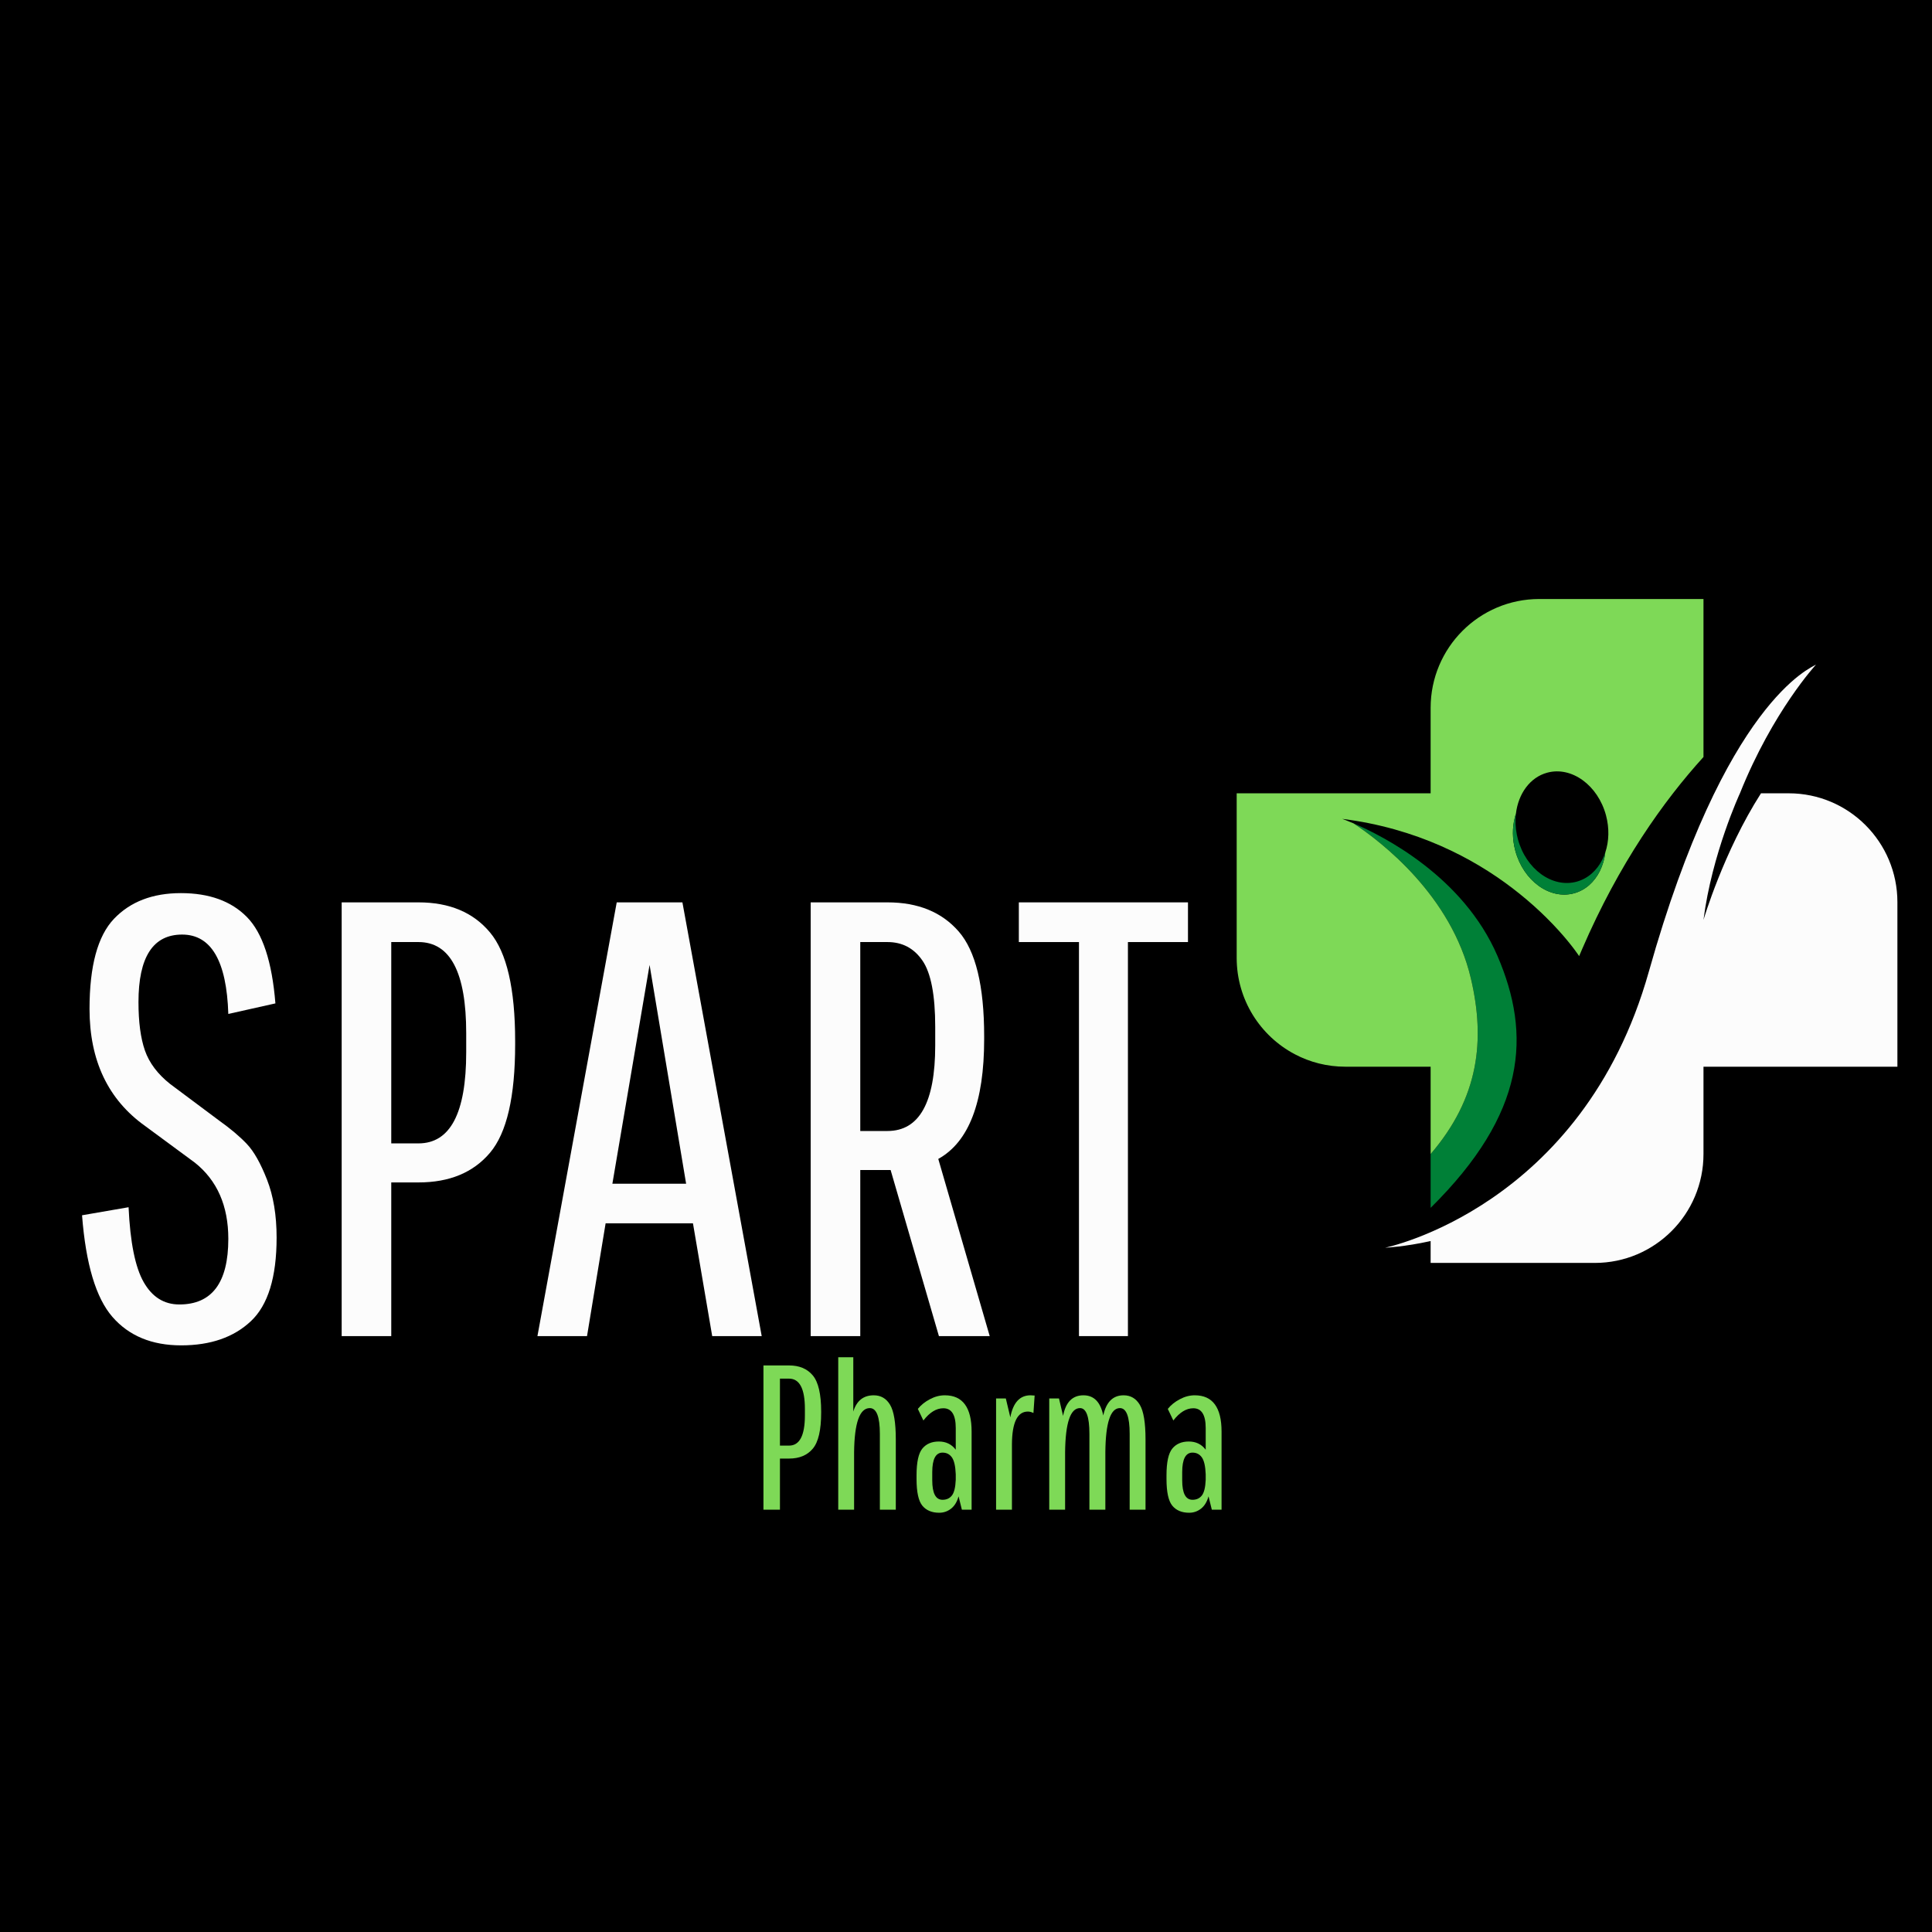
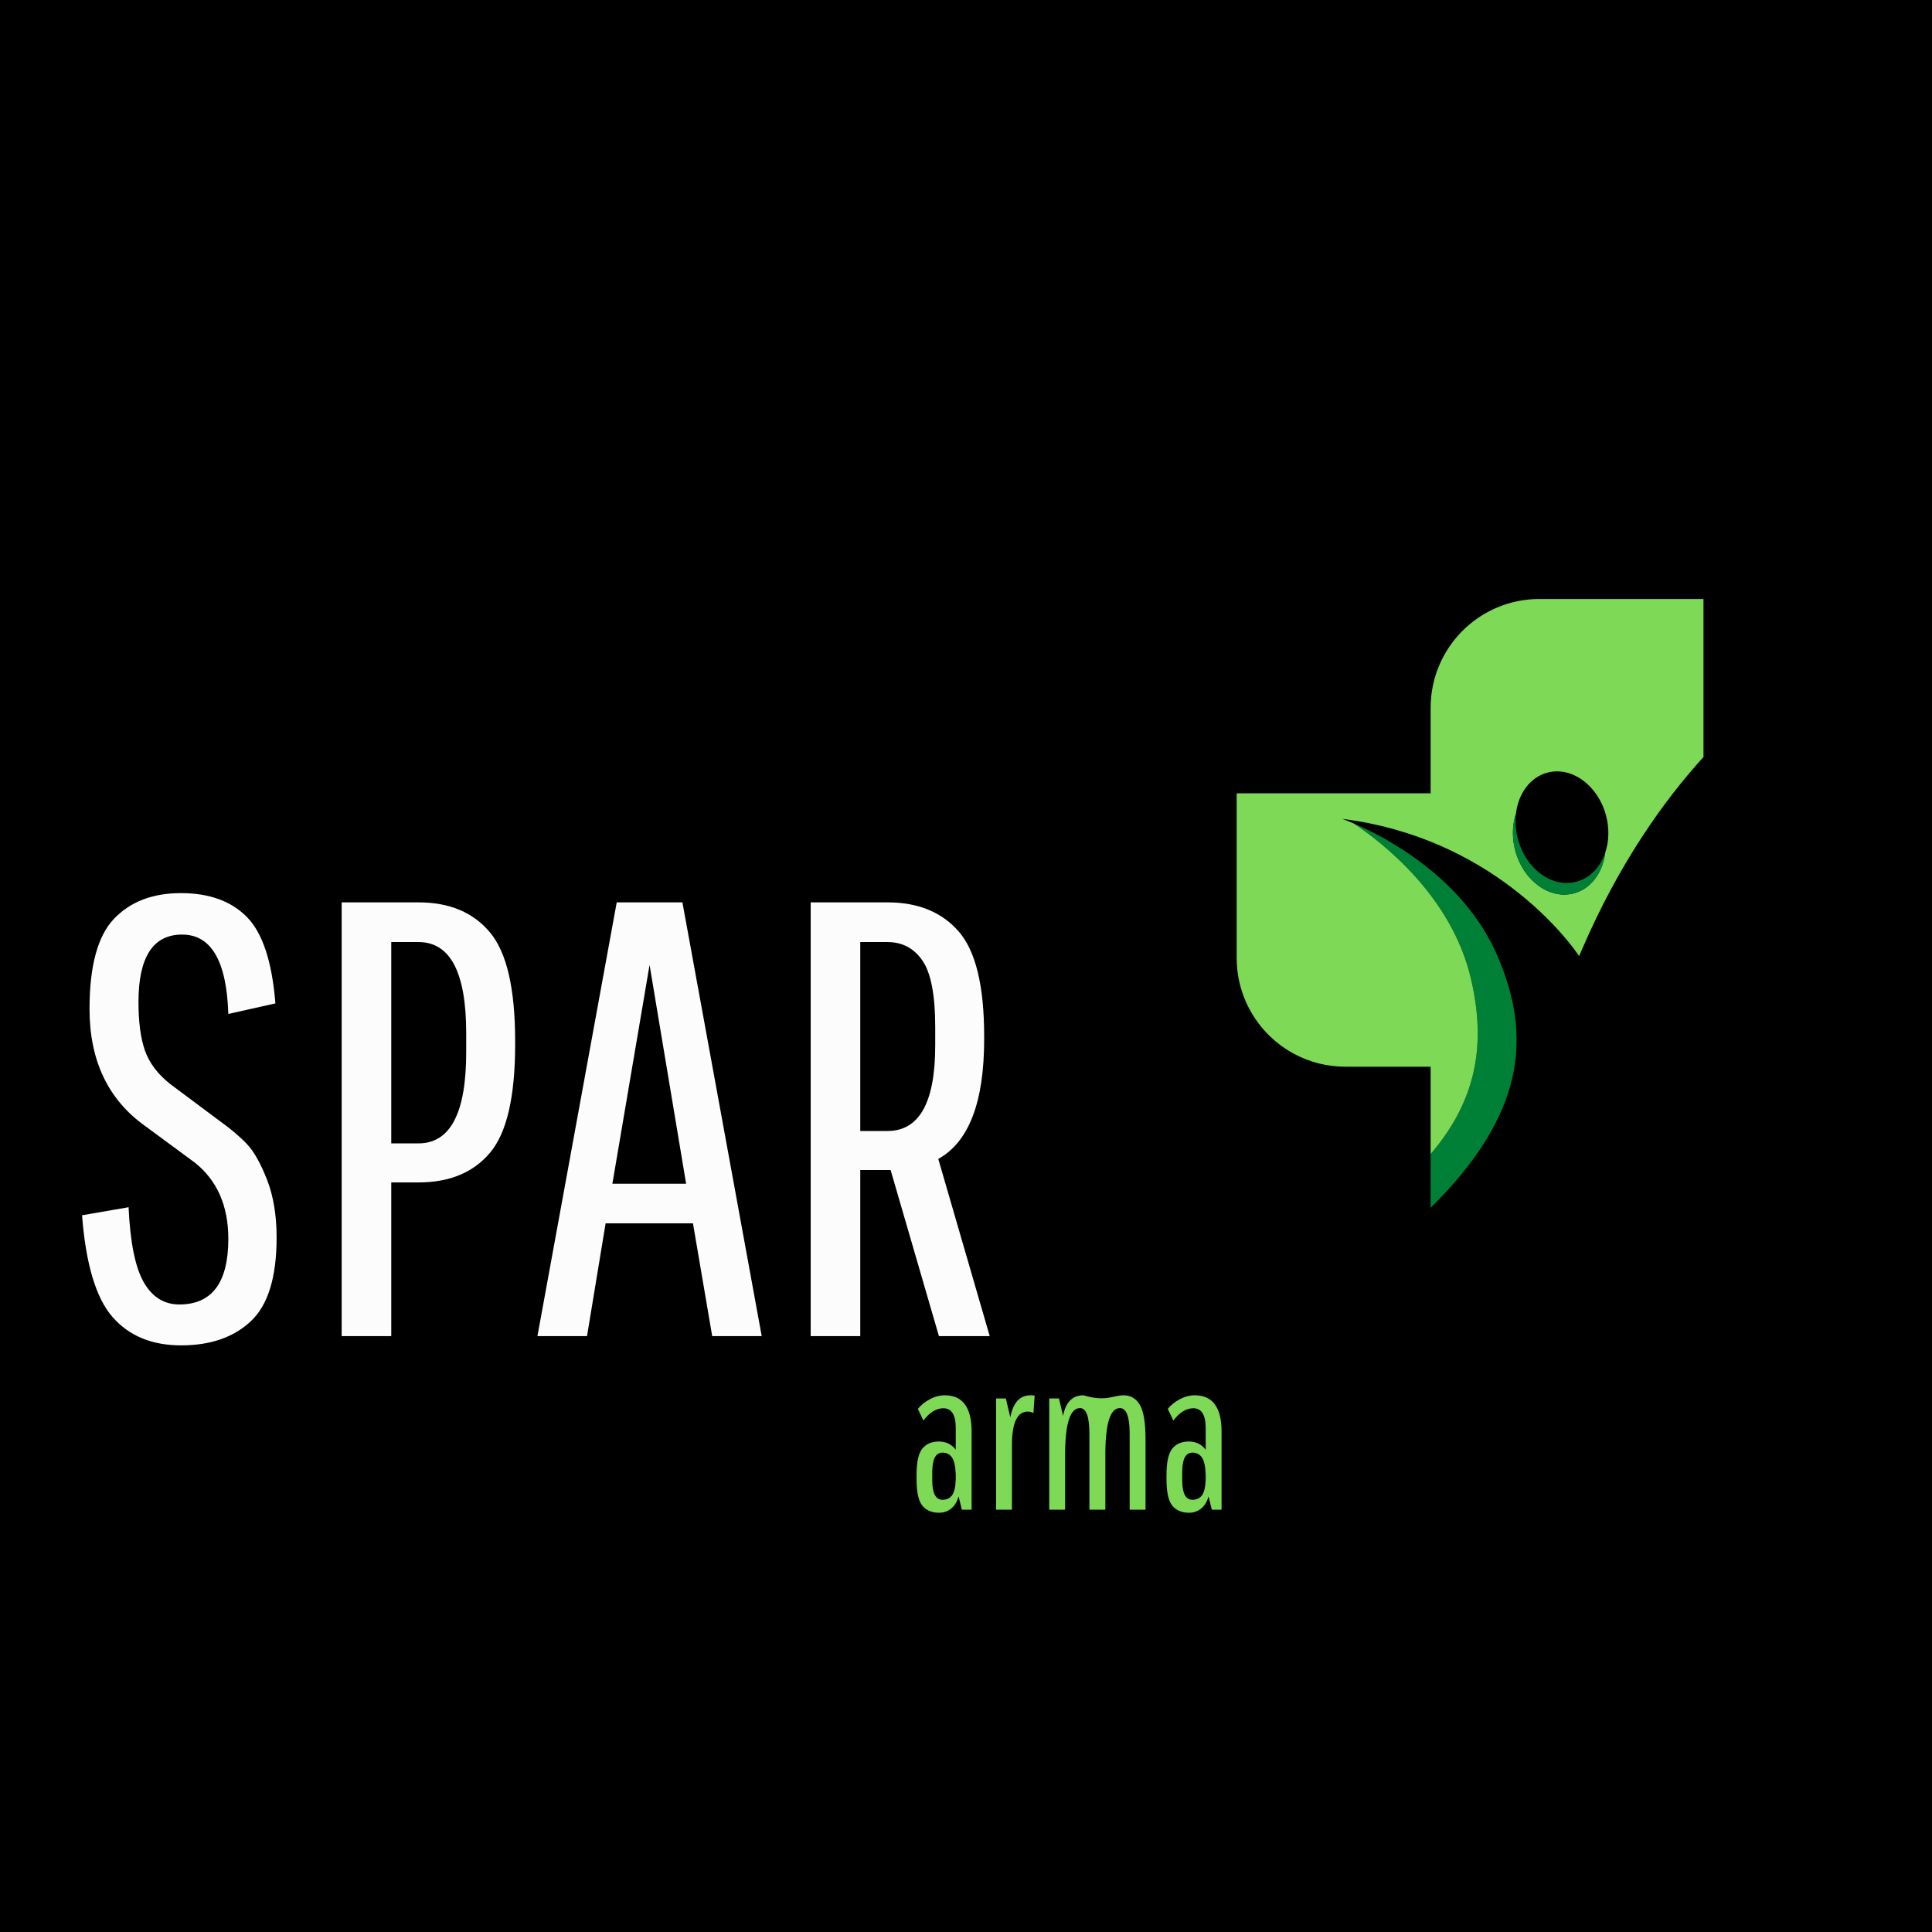
<svg xmlns="http://www.w3.org/2000/svg" width="500" zoomAndPan="magnify" viewBox="0 0 375 375" height="500" preserveAspectRatio="xMidYMid meet" version="1.0">
  <defs>
    <g />
    <clipPath id="b569d2e8d1">
      <path d="M 268.793 128.891 L 368.285 128.891 L 368.285 245.133 L 268.793 245.133 Z M 268.793 128.891 " clip-rule="nonzero" />
    </clipPath>
    <clipPath id="e6de34b872">
      <path d="M 240.039 116.199 L 331 116.199 L 331 224 L 240.039 224 Z M 240.039 116.199 " clip-rule="nonzero" />
    </clipPath>
  </defs>
  <rect x="-37.5" width="450" fill="#ffffff" y="-37.5" height="450" fill-opacity="1" />
  <rect x="-37.5" width="450" fill="#000000" y="-37.5" height="450" fill-opacity="1" />
  <path fill="#008037" d="M 277.684 234.445 L 277.684 224 C 287.078 213.047 288.305 201.898 285.504 189.941 C 281.723 173.789 268.082 163.363 262.711 159.809 C 268.469 162.266 284.008 170.121 290.652 185.535 C 297.262 200.875 296.277 216.062 277.684 234.445 " fill-opacity="1" fill-rule="nonzero" />
  <g clip-path="url(#b569d2e8d1)">
-     <path fill="#fcfcfc" d="M 341.809 153.98 C 334.539 165.324 330.645 178.555 330.645 178.555 C 332.281 165.719 337.719 153.98 337.719 153.98 C 344.109 138.035 352.504 128.984 352.504 128.984 C 352.492 128.992 352.484 129 352.477 129.004 C 351.633 129.574 334.832 136.008 320.035 188.605 C 307.16 234.379 268.855 242.18 268.855 242.18 C 268.855 242.18 272.535 242.027 277.684 240.887 L 277.684 245.133 L 309.551 245.133 C 321.199 245.133 330.645 235.668 330.645 224 L 330.645 207.047 L 368.285 207.047 L 368.285 175.113 C 368.285 163.445 358.844 153.98 347.195 153.98 L 341.809 153.98 " fill-opacity="1" fill-rule="nonzero" />
-   </g>
+     </g>
  <g clip-path="url(#e6de34b872)">
    <path fill="#7ed957" d="M 311.59 165.449 C 311.438 166.746 311.074 167.969 310.539 169.051 C 309.48 171.188 307.734 172.789 305.508 173.391 C 300.785 174.664 295.684 170.957 294.117 165.113 C 294.039 164.824 293.973 164.539 293.918 164.254 C 293.469 162.012 293.613 159.816 294.242 157.914 C 294.707 154.055 296.969 150.875 300.328 149.973 C 305.051 148.699 310.152 152.406 311.723 158.25 C 312.398 160.785 312.305 163.305 311.59 165.449 Z M 298.773 116.266 C 287.125 116.266 277.684 125.727 277.684 137.398 L 277.684 153.98 L 240.039 153.98 L 240.039 185.914 C 240.039 194.039 244.613 201.09 251.32 204.625 C 254.25 206.176 257.59 207.047 261.133 207.047 L 277.684 207.047 L 277.684 224 C 287.082 213.047 288.305 201.898 285.504 189.941 C 281.723 173.785 268.082 163.367 262.711 159.809 C 261.332 159.219 260.516 158.941 260.516 158.941 C 260.875 158.984 261.234 159.031 261.586 159.082 C 262.113 159.156 262.633 159.234 263.148 159.32 C 277.25 161.625 287.77 167.711 294.91 173.449 C 296.922 175.062 298.66 176.645 300.141 178.109 C 303.637 181.566 305.668 184.359 306.297 185.266 C 306.441 185.473 306.508 185.582 306.508 185.582 C 306.707 185.109 306.91 184.641 307.109 184.176 C 314.273 167.59 322.867 155.496 330.645 146.93 L 330.645 116.266 L 298.773 116.266 " fill-opacity="1" fill-rule="nonzero" />
  </g>
  <path fill="#008037" d="M 311.59 165.449 C 311.438 166.746 311.074 167.969 310.539 169.051 C 309.48 171.188 307.734 172.789 305.508 173.391 C 300.785 174.664 295.684 170.957 294.117 165.113 C 294.039 164.824 293.973 164.539 293.918 164.254 C 293.469 162.012 293.613 159.816 294.242 157.914 C 294.086 159.219 294.137 160.602 294.414 162 C 294.473 162.285 294.539 162.574 294.617 162.859 C 296.184 168.703 301.281 172.41 306.008 171.137 C 308.234 170.535 309.98 168.934 311.039 166.797 C 311.254 166.367 311.438 165.918 311.59 165.449 " fill-opacity="1" fill-rule="nonzero" />
  <g fill="#fcfcfc" fill-opacity="1">
    <g transform="translate(10.878, 259.337)">
      <g>
        <path d="M 33.438 -18.875 C 33.438 -25.289 31.27 -30.223 26.938 -33.672 L 17.312 -40.766 C 10.102 -45.898 6.5 -53.477 6.5 -63.5 C 6.5 -71.844 8.082 -77.676 11.25 -81 C 14.414 -84.32 18.742 -85.984 24.234 -85.984 C 29.723 -85.984 33.988 -84.441 37.031 -81.359 C 40.082 -78.273 41.93 -72.68 42.578 -64.578 L 33.438 -62.531 C 33.113 -72.801 30.125 -77.938 24.469 -77.938 C 18.82 -77.938 16 -73.566 16 -64.828 C 16 -60.973 16.414 -57.844 17.25 -55.438 C 18.094 -53.031 19.719 -50.867 22.125 -48.953 L 31.625 -41.859 C 33.875 -40.254 35.68 -38.727 37.047 -37.281 C 38.41 -35.844 39.711 -33.535 40.953 -30.359 C 42.191 -27.191 42.812 -23.445 42.812 -19.125 C 42.812 -11.426 41.145 -6.016 37.812 -2.891 C 34.488 0.234 29.977 1.797 24.281 1.797 C 18.594 1.797 14.145 -0.047 10.938 -3.734 C 7.738 -7.422 5.773 -13.992 5.047 -23.453 L 14.078 -25.016 C 14.391 -18.203 15.367 -13.352 17.016 -10.469 C 18.66 -7.582 20.969 -6.141 23.938 -6.141 C 30.27 -6.141 33.438 -10.383 33.438 -18.875 Z M 33.438 -18.875 " />
      </g>
    </g>
  </g>
  <g fill="#fcfcfc" fill-opacity="1">
    <g transform="translate(58.74, 259.337)">
      <g>
        <path d="M 7.578 0 L 7.578 -84.188 L 22.484 -84.188 C 28.504 -84.188 33.133 -82.238 36.375 -78.344 C 39.625 -74.457 41.25 -67.426 41.25 -57.25 L 41.25 -56.641 C 41.25 -46.461 39.625 -39.445 36.375 -35.594 C 33.133 -31.75 28.504 -29.828 22.484 -29.828 L 17.203 -29.828 L 17.203 0 Z M 31.75 -55.078 L 31.75 -58.812 C 31.75 -70.594 28.66 -76.484 22.484 -76.484 L 17.203 -76.484 L 17.203 -37.406 L 22.484 -37.406 C 28.66 -37.406 31.75 -43.297 31.75 -55.078 Z M 31.75 -55.078 " />
      </g>
    </g>
  </g>
  <g fill="#fcfcfc" fill-opacity="1">
    <g transform="translate(102.394, 259.337)">
      <g>
        <path d="M 35.844 0 L 32.109 -21.891 L 15.156 -21.891 L 11.547 0 L 1.922 0 L 17.312 -84.188 L 30.062 -84.188 L 45.453 0 Z M 23.688 -72.047 L 16.469 -29.578 L 30.781 -29.578 Z M 23.688 -72.047 " />
      </g>
    </g>
  </g>
  <g fill="#fcfcfc" fill-opacity="1">
    <g transform="translate(149.775, 259.337)">
      <g>
        <path d="M 7.578 0 L 7.578 -84.188 L 22.484 -84.188 C 28.422 -84.188 33.031 -82.301 36.312 -78.531 C 39.602 -74.758 41.25 -67.984 41.25 -58.203 L 41.25 -57.609 C 41.25 -45.422 38.281 -37.68 32.344 -34.391 L 42.328 0 L 32.469 0 L 23.094 -32.234 L 17.203 -32.234 L 17.203 0 Z M 31.75 -56.406 L 31.75 -60.016 C 31.75 -66.18 30.926 -70.469 29.281 -72.875 C 27.633 -75.281 25.367 -76.484 22.484 -76.484 L 17.203 -76.484 L 17.203 -39.812 L 22.484 -39.812 C 28.66 -39.812 31.75 -45.344 31.75 -56.406 Z M 31.75 -56.406 " />
      </g>
    </g>
  </g>
  <g fill="#fcfcfc" fill-opacity="1">
    <g transform="translate(196.195, 259.337)">
      <g>
-         <path d="M 1.562 -76.484 L 1.562 -84.188 L 34.391 -84.188 L 34.391 -76.484 L 22.734 -76.484 L 22.734 0 L 13.234 0 L 13.234 -76.484 Z M 1.562 -76.484 " />
-       </g>
+         </g>
    </g>
  </g>
  <g fill="#7ed957" fill-opacity="1">
    <g transform="translate(145.668, 293.03)">
      <g>
-         <path d="M 2.516 0 L 2.516 -28 L 7.484 -28 C 9.484 -28 11.02 -27.352 12.094 -26.062 C 13.176 -24.77 13.719 -22.43 13.719 -19.047 L 13.719 -18.844 C 13.719 -15.457 13.176 -13.125 12.094 -11.844 C 11.02 -10.562 9.484 -9.922 7.484 -9.922 L 5.719 -9.922 L 5.719 0 Z M 10.562 -18.312 L 10.562 -19.562 C 10.562 -23.477 9.535 -25.438 7.484 -25.438 L 5.719 -25.438 L 5.719 -12.438 L 7.484 -12.438 C 9.535 -12.438 10.562 -14.395 10.562 -18.312 Z M 10.562 -18.312 " />
-       </g>
+         </g>
    </g>
  </g>
  <g fill="#7ed957" fill-opacity="1">
    <g transform="translate(160.186, 293.03)">
      <g>
-         <path d="M 5.594 0 L 2.516 0 L 2.516 -29.594 L 5.438 -29.594 L 5.438 -19.047 C 6.082 -21.148 7.406 -22.203 9.406 -22.203 C 10.789 -22.203 11.848 -21.586 12.578 -20.359 C 13.316 -19.129 13.688 -16.891 13.688 -13.641 L 13.688 0 L 10.594 0 L 10.594 -14.719 C 10.594 -18.051 9.941 -19.719 8.641 -19.719 C 6.672 -19.719 5.656 -16.863 5.594 -11.156 Z M 5.594 0 " />
-       </g>
+         </g>
    </g>
  </g>
  <g fill="#7ed957" fill-opacity="1">
    <g transform="translate(176.105, 293.03)">
      <g>
        <path d="M 1.797 -6.688 C 1.797 -9.219 2.172 -10.941 2.922 -11.859 C 3.672 -12.773 4.738 -13.234 6.125 -13.234 C 7.508 -13.234 8.602 -12.703 9.406 -11.641 L 9.406 -15.844 C 9.406 -18.406 8.602 -19.688 7 -19.688 C 5.633 -19.688 4.344 -18.895 3.125 -17.312 L 2.047 -19.562 C 2.648 -20.312 3.426 -20.938 4.375 -21.438 C 5.32 -21.945 6.289 -22.203 7.281 -22.203 C 10.75 -22.203 12.484 -19.852 12.484 -15.156 L 12.484 0 L 10.594 0 L 9.953 -2.594 C 9.66 -1.531 9.176 -0.734 8.5 -0.203 C 7.82 0.328 7.055 0.594 6.203 0.594 C 4.766 0.594 3.672 0.133 2.922 -0.781 C 2.172 -1.695 1.797 -3.422 1.797 -5.953 Z M 6.844 -1.922 C 7.613 -1.922 8.219 -2.195 8.656 -2.75 C 9.094 -3.312 9.344 -4.328 9.406 -5.797 L 9.406 -6.875 C 9.344 -8.445 9.094 -9.539 8.656 -10.156 C 8.219 -10.77 7.613 -11.078 6.844 -11.078 C 5.508 -11.078 4.844 -9.812 4.844 -7.281 L 4.844 -5.719 C 4.844 -3.188 5.508 -1.922 6.844 -1.922 Z M 6.844 -1.922 " />
      </g>
    </g>
  </g>
  <g fill="#7ed957" fill-opacity="1">
    <g transform="translate(190.823, 293.03)">
      <g>
        <path d="M 9.203 -22.203 L 10 -22.156 L 9.766 -18.766 C 9.391 -18.953 9.031 -19.047 8.688 -19.047 C 6.656 -19.047 5.625 -16.938 5.594 -12.719 L 5.594 0 L 2.516 0 L 2.516 -21.594 L 4.406 -21.594 L 5.281 -17.922 C 5.812 -20.773 7.117 -22.203 9.203 -22.203 Z M 9.203 -22.203 " />
      </g>
    </g>
  </g>
  <g fill="#7ed957" fill-opacity="1">
    <g transform="translate(201.142, 293.03)">
      <g>
-         <path d="M 5.594 0 L 2.516 0 L 2.516 -21.594 L 4.406 -21.594 L 5.203 -18.203 C 5.703 -20.867 7.02 -22.203 9.156 -22.203 C 11.188 -22.203 12.469 -20.895 13 -18.281 C 13.562 -20.895 14.879 -22.203 16.953 -22.203 C 18.316 -22.203 19.363 -21.586 20.094 -20.359 C 20.832 -19.129 21.203 -16.891 21.203 -13.641 L 21.203 0 L 18.125 0 L 18.125 -14.719 C 18.125 -18.051 17.492 -19.719 16.234 -19.719 C 14.398 -19.719 13.457 -16.863 13.406 -11.156 L 13.406 0 L 10.312 0 L 10.312 -14.719 C 10.312 -18.051 9.703 -19.719 8.484 -19.719 C 6.617 -19.719 5.656 -16.863 5.594 -11.156 Z M 5.594 0 " />
+         <path d="M 5.594 0 L 2.516 0 L 2.516 -21.594 L 4.406 -21.594 L 5.203 -18.203 C 5.703 -20.867 7.02 -22.203 9.156 -22.203 C 13.562 -20.895 14.879 -22.203 16.953 -22.203 C 18.316 -22.203 19.363 -21.586 20.094 -20.359 C 20.832 -19.129 21.203 -16.891 21.203 -13.641 L 21.203 0 L 18.125 0 L 18.125 -14.719 C 18.125 -18.051 17.492 -19.719 16.234 -19.719 C 14.398 -19.719 13.457 -16.863 13.406 -11.156 L 13.406 0 L 10.312 0 L 10.312 -14.719 C 10.312 -18.051 9.703 -19.719 8.484 -19.719 C 6.617 -19.719 5.656 -16.863 5.594 -11.156 Z M 5.594 0 " />
      </g>
    </g>
  </g>
  <g fill="#7ed957" fill-opacity="1">
    <g transform="translate(224.62, 293.03)">
      <g>
        <path d="M 1.797 -6.688 C 1.797 -9.219 2.172 -10.941 2.922 -11.859 C 3.672 -12.773 4.738 -13.234 6.125 -13.234 C 7.508 -13.234 8.602 -12.703 9.406 -11.641 L 9.406 -15.844 C 9.406 -18.406 8.602 -19.688 7 -19.688 C 5.633 -19.688 4.344 -18.895 3.125 -17.312 L 2.047 -19.562 C 2.648 -20.312 3.426 -20.938 4.375 -21.438 C 5.32 -21.945 6.289 -22.203 7.281 -22.203 C 10.75 -22.203 12.484 -19.852 12.484 -15.156 L 12.484 0 L 10.594 0 L 9.953 -2.594 C 9.66 -1.531 9.176 -0.734 8.5 -0.203 C 7.82 0.328 7.055 0.594 6.203 0.594 C 4.766 0.594 3.672 0.133 2.922 -0.781 C 2.172 -1.695 1.797 -3.422 1.797 -5.953 Z M 6.844 -1.922 C 7.613 -1.922 8.219 -2.195 8.656 -2.75 C 9.094 -3.312 9.344 -4.328 9.406 -5.797 L 9.406 -6.875 C 9.344 -8.445 9.094 -9.539 8.656 -10.156 C 8.219 -10.77 7.613 -11.078 6.844 -11.078 C 5.508 -11.078 4.844 -9.812 4.844 -7.281 L 4.844 -5.719 C 4.844 -3.188 5.508 -1.922 6.844 -1.922 Z M 6.844 -1.922 " />
      </g>
    </g>
  </g>
</svg>